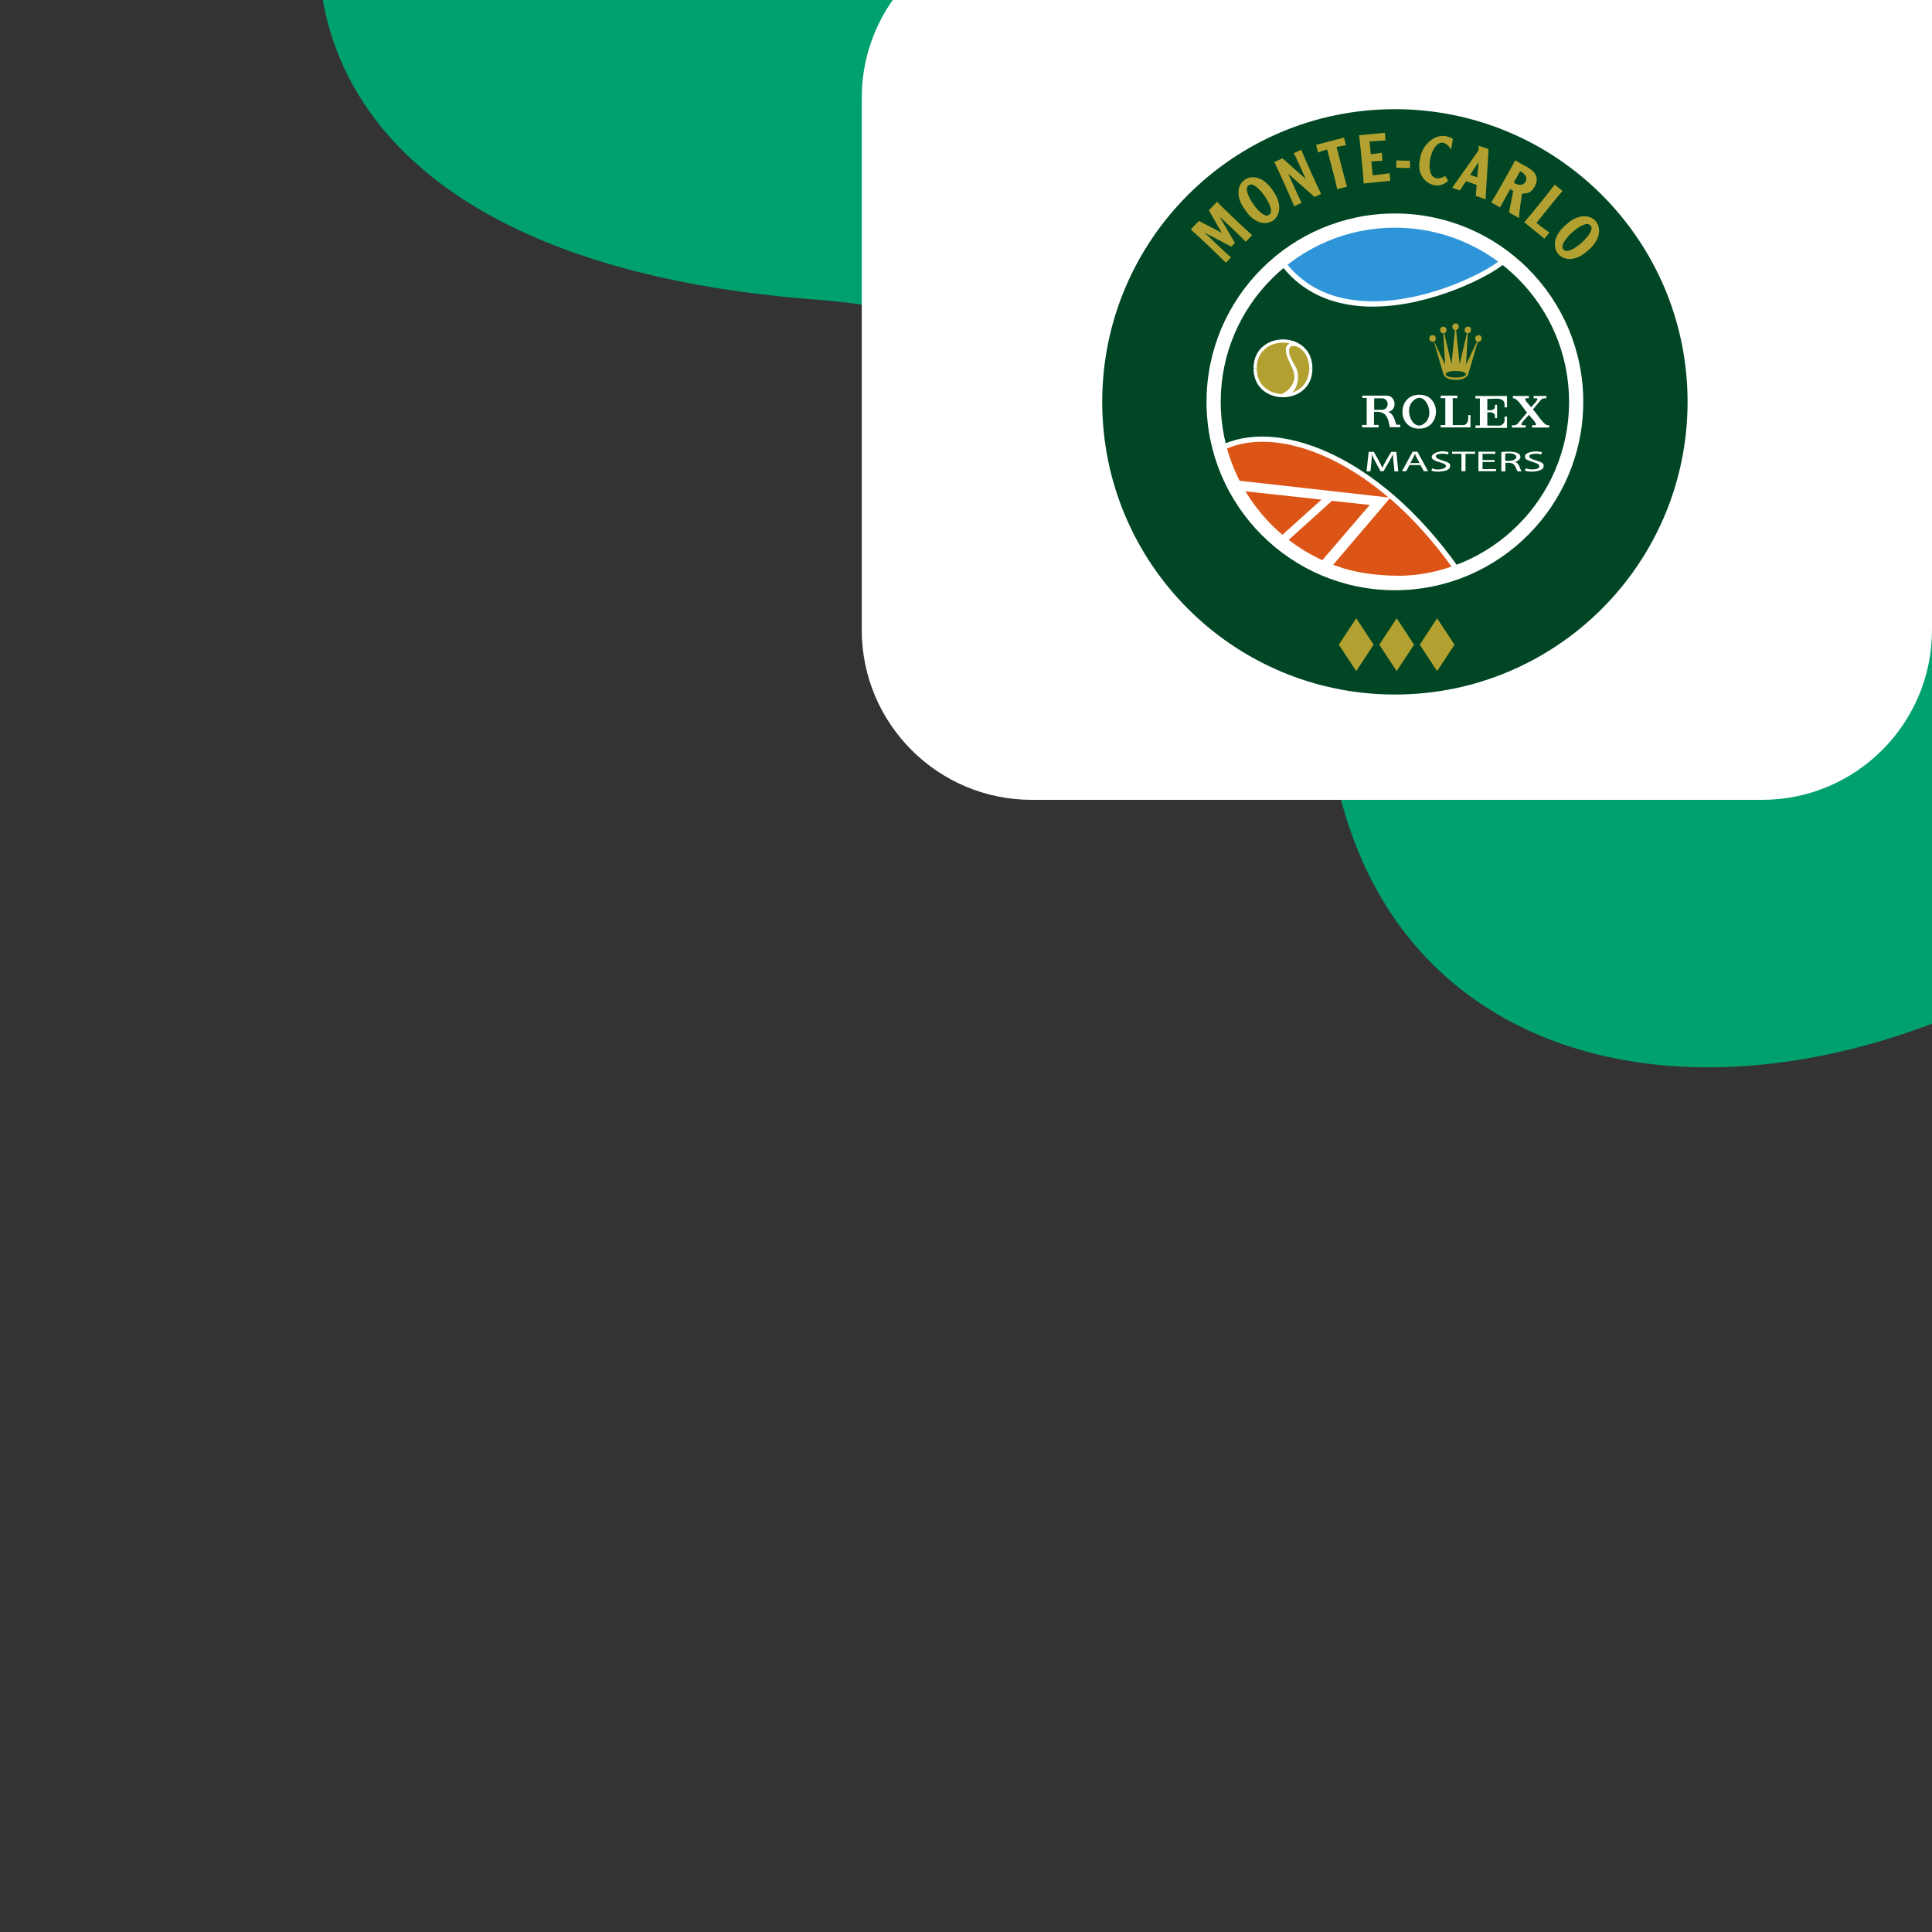
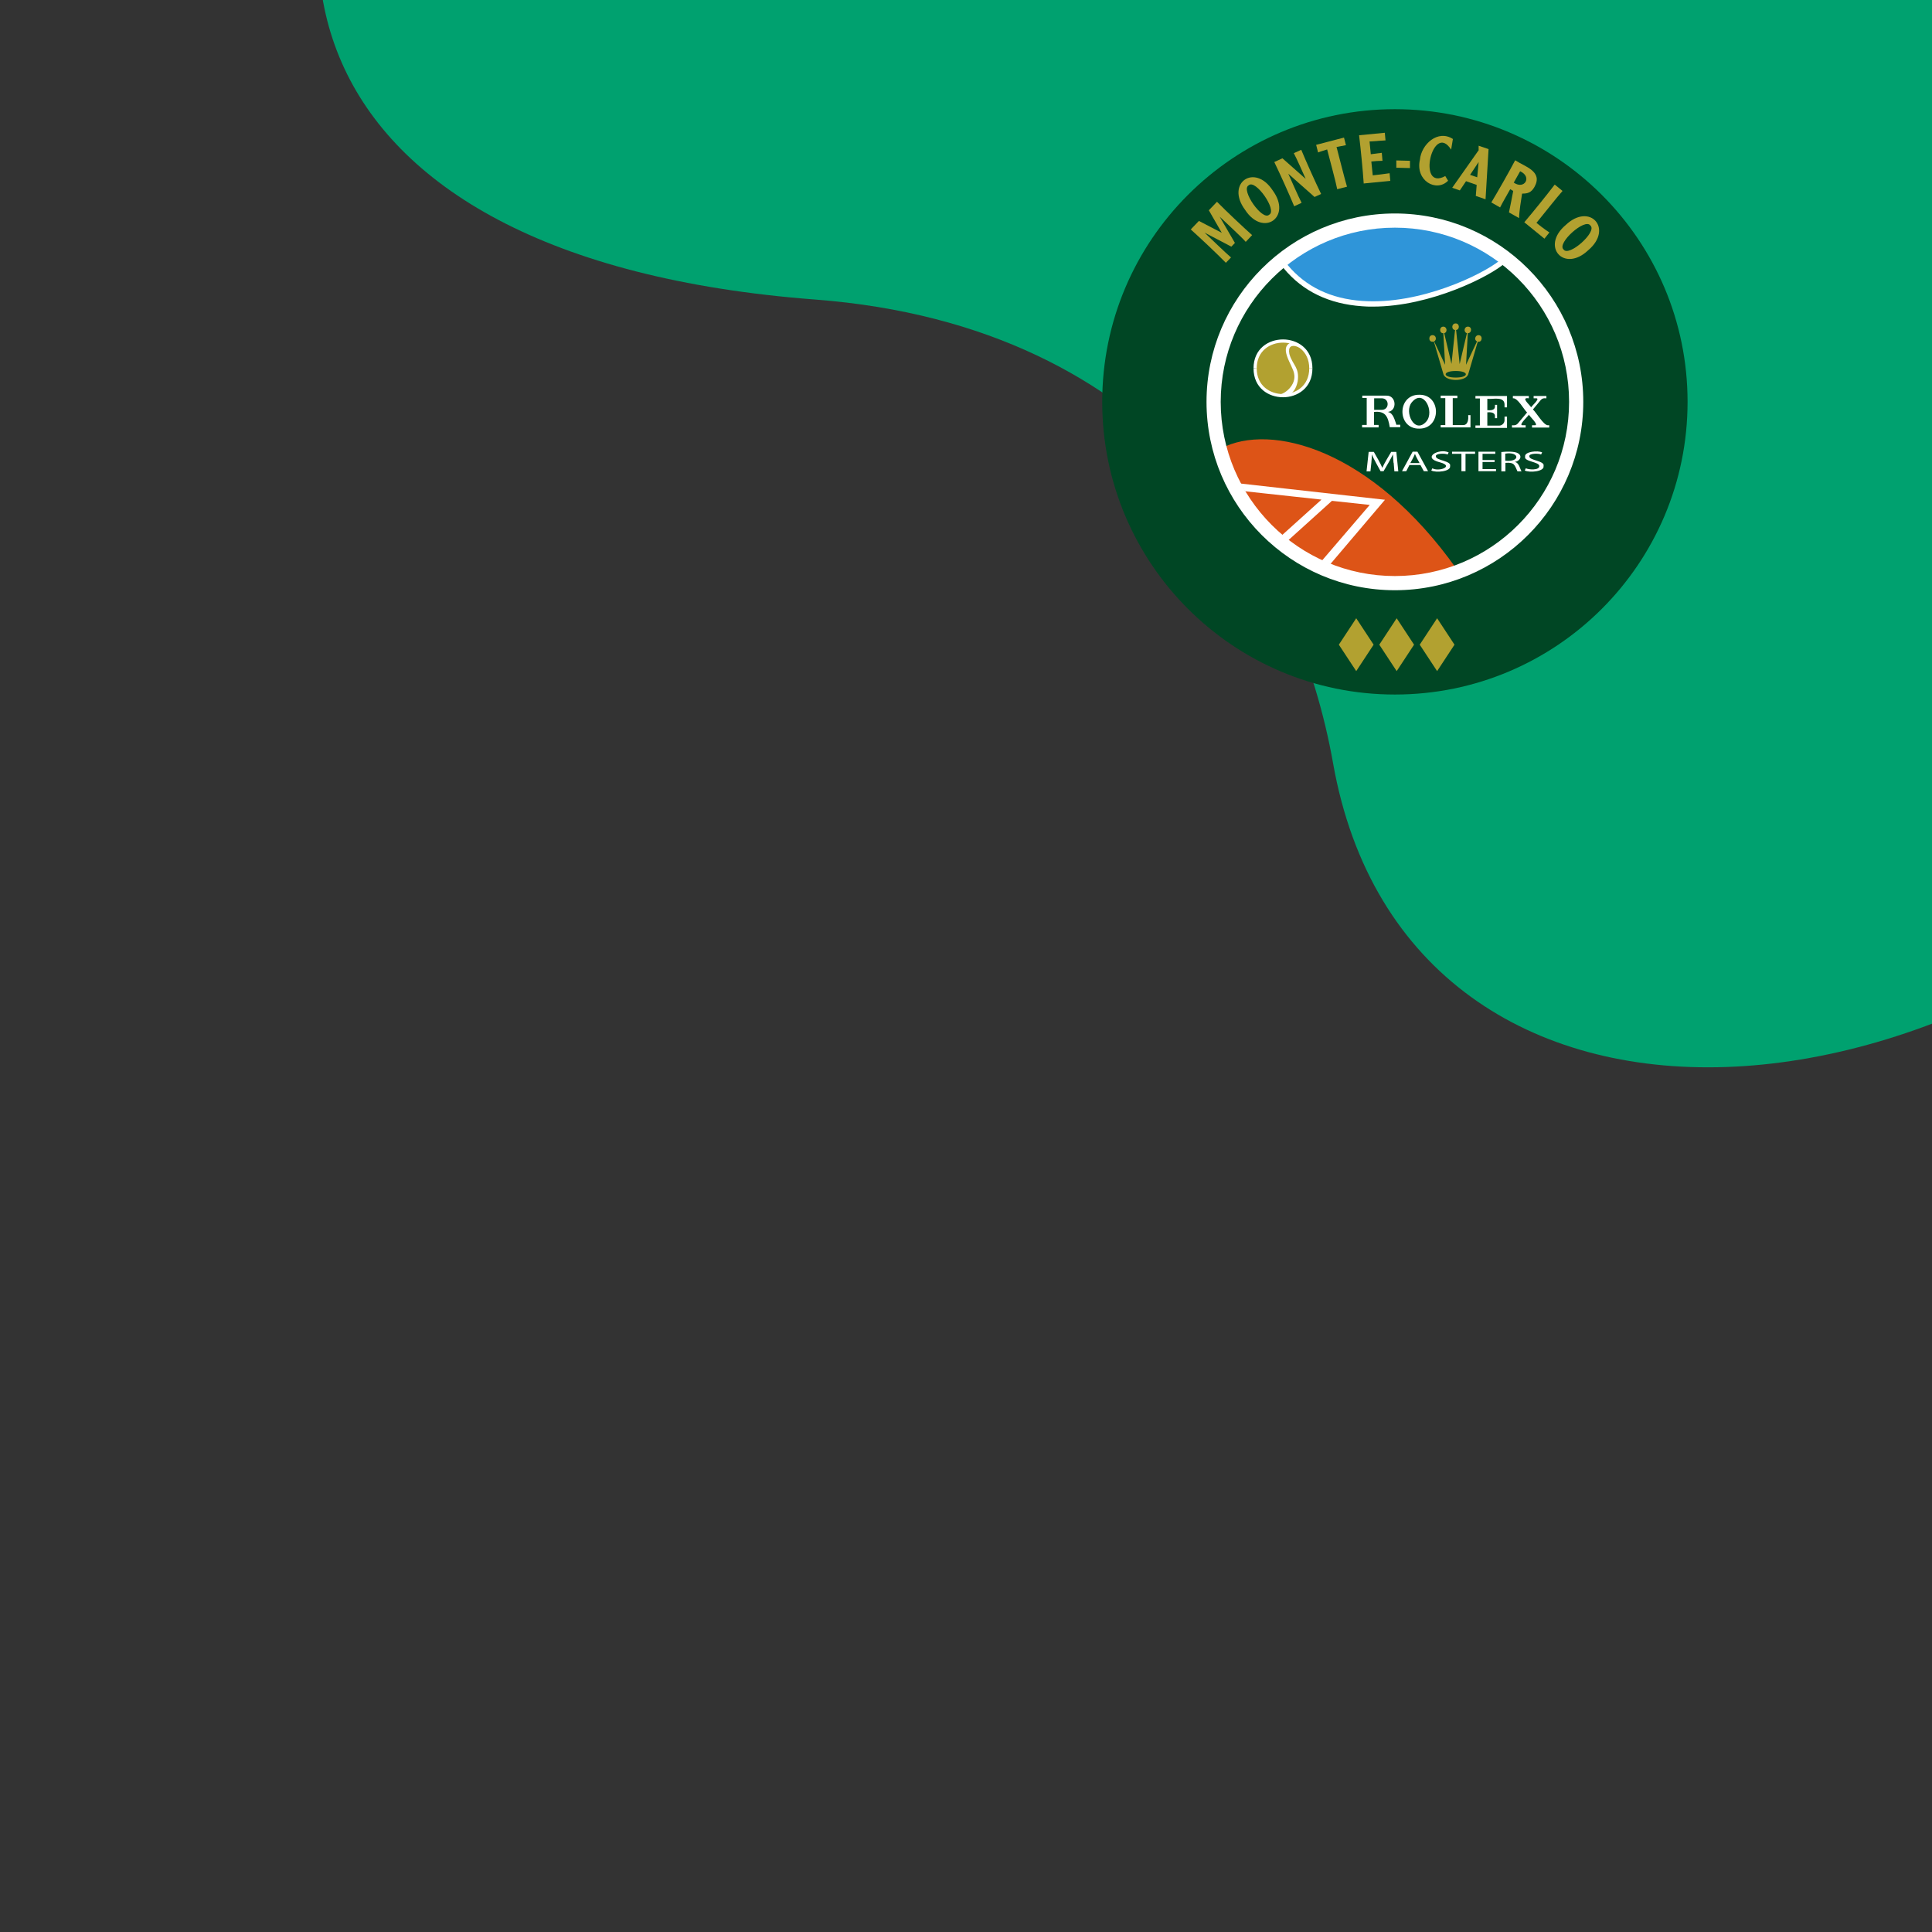
<svg xmlns="http://www.w3.org/2000/svg" width="500" height="500" viewBox="0 0 500 500" fill="none">
  <rect x="0" y="0" width="500" height="500" fill="#333333" stroke="none" />
  <g clip-path="url(#clip0_3723_12563)">
    <path fill-rule="evenodd" clip-rule="evenodd" d="M638.039 -51.779C589.363 -144.393 495.425 -187.957 417.487 -200.007C313.075 -216.146 188.376 -182.193 116.53 -94.405C54.123 -18.15 72.563 66.973 210.915 77.518C300.249 84.327 335.948 146.42 344.997 197.52C364.335 306.731 512.108 300.519 599.773 189.844C687.435 79.169 657.846 -14.097 638.039 -51.779Z" fill="#00A16F" />
-     <path d="M500 163C500 187.301 480.301 207 456 207H267.018C242.717 207 223.018 187.301 223.018 163V25.338C223.018 1.037 242.717 -18.662 267.018 -18.662H500V163Z" fill="white" />
    <path d="M360.998 179.744C402.83 179.744 436.742 145.832 436.742 104C436.742 62.168 402.83 28.256 360.998 28.256C319.166 28.256 285.254 62.168 285.254 104C285.254 145.832 319.166 179.744 360.998 179.744Z" fill="#004624" />
    <path d="M386.608 64.983C366.41 55.021 350.71 54.425 333.036 66.176C332.21 66.911 332.026 68.196 332.761 69.068C349.333 88.854 383.303 72.741 388.995 67.599C388.536 66.452 387.664 65.534 386.608 65.029V64.983Z" fill="#2F95D9" />
    <path d="M355.303 79.351C354.385 79.351 353.467 79.351 352.503 79.259C343.964 78.662 337.17 75.403 332.258 69.481C331.294 68.334 331.478 66.681 332.58 65.671H332.671C349.84 54.195 365.586 53.828 386.886 64.386C388.125 64.983 389.089 66.038 389.64 67.324L389.824 67.783L389.457 68.104C385.784 71.409 370.314 79.351 355.303 79.351ZM333.452 66.727C332.901 67.278 332.809 68.058 333.268 68.609C337.951 74.21 344.423 77.331 352.594 77.882C367.56 78.938 383.718 70.996 388.125 67.416C387.712 66.635 387.07 66.038 386.243 65.625C365.402 55.343 350.116 55.664 333.406 66.727H333.452Z" fill="white" />
    <path d="M318.906 121.949L357.696 127.963L362.379 131.681L356.319 150.686L331.025 140.862L318.906 121.949Z" fill="white" />
    <path d="M358.429 129.341L318.813 124.888C317.619 122.363 316.931 119.012 316.059 116.028C328.82 109.372 354.849 116.028 377.021 147.336C375.093 148.759 359.164 152.156 343.694 146.693L358.429 129.341Z" fill="#DD5417" />
-     <path d="M362.011 150.366C356.411 150.366 349.892 149.586 343.465 147.336L342.501 147.015L357.053 129.892L318.309 125.577L318.125 125.21C317.207 123.282 316.611 120.941 315.968 118.645C315.738 117.819 315.555 117.039 315.325 116.258L315.188 115.707L315.692 115.432C329.694 108.133 356.135 116.717 377.573 146.969L377.94 147.52L377.39 147.933C376.196 148.805 370.045 150.412 361.965 150.412L362.011 150.366ZM344.888 146.372C358.66 150.917 372.661 148.484 376.012 147.107C370.733 139.762 365.225 133.748 359.67 128.974L344.888 146.326V146.372ZM319.273 124.246L359.349 128.745C343.19 114.973 326.848 111.576 316.84 116.396C317.024 116.993 317.161 117.635 317.345 118.278C317.896 120.39 318.493 122.547 319.273 124.292V124.246Z" fill="white" />
    <path d="M341.492 145.822C338.37 144.536 335.294 142.884 332.402 140.726L344.705 129.617L354.483 130.673L341.492 145.822Z" fill="#DD5417" />
    <path d="M330.842 139.395C328.777 137.834 321.983 130.672 320.055 126.908L341.998 129.295L330.842 139.349" fill="#DD5417" />
    <path d="M360.998 152.751C334.097 152.751 312.246 130.9 312.246 104C312.246 77.099 334.097 55.248 360.998 55.248C387.898 55.248 409.749 77.099 409.749 104C409.749 130.9 387.898 152.751 360.998 152.751ZM360.998 58.92C336.163 58.92 315.919 79.119 315.919 104C315.919 128.881 336.117 149.079 360.998 149.079C385.879 149.079 406.077 128.881 406.077 104C406.077 79.119 385.879 58.92 360.998 58.92Z" fill="white" />
    <path d="M371.925 173.684L376.423 166.844L371.925 160.004L367.426 166.844L371.925 173.684Z" fill="#B2A130" />
    <path d="M361.46 173.684L365.958 166.844L361.46 160.004L356.961 166.844L361.46 173.684Z" fill="#B2A130" />
    <path d="M350.991 173.684L355.49 166.844L350.991 160.004L346.492 166.844L350.991 173.684Z" fill="#B2A130" />
    <path d="M317.253 68.01C314.82 65.531 310.781 61.721 308.164 59.38L310.276 57.177L316.198 60.252L312.846 54.422L314.958 52.219C317.391 54.698 321.431 58.508 324.047 60.849L322.395 62.593C321.109 61.124 317.116 57.498 315.647 56.075L319.595 62.869L318.676 63.833L311.745 60.206C313.26 61.629 317.07 65.348 318.585 66.633L317.253 68.01Z" fill="#B2A130" />
    <path d="M328.454 55.57C330.657 54.515 324.919 46.297 323.175 47.95C320.971 49.052 326.71 57.269 328.454 55.57ZM322.211 54.285C317.115 47.399 324.69 42.12 329.372 49.281C334.468 56.213 326.893 61.492 322.211 54.285Z" fill="#B2A130" />
    <path d="M334.927 53.365C333.595 50.152 331.3 45.057 329.785 41.935L331.897 40.971L337.91 46.296C337.13 44.552 335.707 41.292 334.835 39.64L336.763 38.768C338.094 41.981 340.389 47.077 341.904 50.198L340.206 50.978L333.412 44.965C334.238 46.801 335.982 50.795 336.855 52.493L334.972 53.365" fill="#B2A130" />
    <path d="M346.08 49.006C345.713 47.032 343.968 40.697 343.463 38.677C342.683 38.953 341.903 39.136 341.122 39.458L340.617 37.484L347.824 35.602L348.329 37.575C347.503 37.713 346.723 37.897 345.896 38.035C346.447 40.1 348.008 46.389 348.605 48.317L346.08 48.96" fill="#B2A130" />
    <path d="M352.924 47.444C352.694 43.956 352.144 38.447 351.73 35.004L358.387 34.361L358.57 36.335C357.01 36.427 355.357 36.565 354.439 36.611L354.76 39.916C355.495 39.824 356.688 39.686 357.606 39.549L357.79 41.614C356.78 41.614 355.816 41.706 354.898 41.798L355.265 45.379C356.229 45.287 358.433 45.011 359.626 44.828L359.81 46.802L352.878 47.49" fill="#B2A130" />
    <path d="M361.413 41.523L364.902 41.615V43.497C364.856 43.497 361.367 43.406 361.367 43.406V41.523" fill="#B2A130" />
    <path d="M374.771 46.756C371.741 49.878 366.232 46.756 367.472 41.34C367.839 37.346 372.108 33.444 376.01 35.969L375.551 38.723C370.777 31.24 366.554 49.648 374.036 45.563L374.725 46.711" fill="#B2A130" />
    <path d="M380.419 45.241L382.301 45.884L382.668 41.936L380.465 45.241H380.419ZM382.668 38.769V37.713L385.239 38.585L384.458 51.576L381.934 50.704L382.163 47.858L379.409 46.894L377.802 49.281L375.828 48.593L382.714 38.815" fill="#B2A130" />
    <path d="M391.757 47.261C394.557 49.189 396.577 45.746 393.409 44.323L391.757 47.261ZM385.973 52.356C387.763 49.372 390.517 44.552 392.124 41.477C394.603 43.129 399.377 44.323 397.128 48.362C396.256 49.923 395.246 50.107 393.914 50.107C393.639 51.943 393.18 54.56 393.134 56.442L390.517 54.973C390.885 53.32 391.298 51.071 391.619 49.418L390.839 48.959C390.058 50.382 388.957 52.218 388.222 53.687L385.973 52.402" fill="#B2A130" />
    <path d="M394.512 57.498C396.669 54.973 400.342 50.428 402.362 47.766L404.381 49.418C403.05 50.887 398.965 56.075 397.633 57.681C398.322 58.232 399.561 59.242 400.984 60.16L399.699 61.767L394.512 57.544" fill="#B2A130" />
    <path d="M404.656 64.568C405.987 66.588 413.47 59.931 411.588 58.371C410.256 56.305 402.774 63.007 404.656 64.568ZM405.207 58.233C411.45 52.311 417.601 59.197 411.037 64.752C404.794 70.673 398.642 63.788 405.207 58.233Z" fill="#B2A130" />
    <path d="M339.285 95.417C339.285 104.828 324.917 104.828 324.871 95.417C324.871 86.007 339.24 86.007 339.285 95.417Z" fill="#B2A130" />
    <path d="M338.828 95.326C338.828 90.736 335.294 88.67 332.034 88.67C328.775 88.67 325.24 90.736 325.24 95.326H324.414C324.414 90.185 328.362 87.844 332.034 87.844C335.707 87.844 339.655 90.185 339.655 95.326H338.828Z" fill="white" />
    <path d="M332.034 102.809C328.362 102.809 324.414 100.468 324.414 95.326H325.24C325.24 99.917 328.775 101.982 332.034 101.982C335.294 101.982 338.828 99.917 338.828 95.326H339.655C339.655 100.468 335.707 102.809 332.034 102.809Z" fill="white" />
    <path d="M334.65 88.483C330.381 89.493 334.65 94.589 334.926 96.746C335.522 99.547 332.538 102.393 329.922 102.301C332.538 103.035 335.063 102.531 335.844 98.674C336.349 95.002 334.512 94.497 333.686 91.605C332.906 87.657 337.726 90.228 338.46 91.926C338.69 91.926 336.165 88.621 334.65 88.438" fill="white" />
    <path d="M376.746 96.011C380.235 96.011 380.235 97.709 376.746 97.709C373.257 97.709 373.257 96.011 376.746 96.011ZM370.87 88.436C370.962 88.436 371.008 88.436 371.1 88.436L373.533 96.745C373.992 98.857 379.546 98.857 380.005 96.745L382.438 88.436C383.632 88.712 383.862 86.738 382.622 86.738C381.75 86.738 381.429 88.023 382.255 88.344L379.409 94.404L379.868 86.233C380.969 86.233 381.015 84.488 379.868 84.534C378.904 84.534 378.72 85.957 379.638 86.233L377.756 94.22L376.838 85.406C377.848 85.269 377.756 83.662 376.7 83.708C375.644 83.708 375.553 85.315 376.563 85.406L375.644 94.174L373.762 86.233C374.68 86.003 374.497 84.534 373.533 84.534C372.431 84.534 372.431 86.279 373.533 86.233L373.992 94.404L371.146 88.344C371.926 87.977 371.651 86.692 370.733 86.738C369.631 86.738 369.631 88.482 370.733 88.436" fill="#B2A130" />
    <path d="M360.638 119.742C360.592 119.053 360.5 118.181 360.5 117.584C359.995 118.686 358.71 120.797 358.067 121.945H357.287C356.69 120.797 355.45 118.732 355.037 117.584C355.037 118.732 354.808 120.752 354.67 121.991H353.66L354.211 116.941H355.542C356.139 117.951 357.333 120.063 357.746 121.073C358.159 120.063 359.444 117.951 360.041 116.941H361.372L361.877 121.991H360.867L360.684 119.788" fill="white" />
    <path d="M367.381 119.836C367.059 119.24 366.371 118.046 366.187 117.449C366.003 118.046 365.315 119.24 364.993 119.836H367.426H367.381ZM364.764 120.341L363.938 121.948H362.836L365.59 116.898H366.83L369.584 121.948H368.482L367.61 120.341H364.764Z" fill="white" />
    <path d="M370.644 121.165C372.25 122.175 376.519 120.706 372.663 119.65C367.797 118.456 372.388 115.931 374.913 117.079L374.637 117.63C374.178 117.309 371.378 117.263 371.608 118.135C371.608 119.191 375.693 119.237 375.28 120.614C375.555 122.037 371.608 122.404 370.414 121.761L370.689 121.211" fill="white" />
    <path d="M378.218 117.449H375.785V116.898H381.753V117.449H379.274V121.948H378.218V117.449Z" fill="white" />
    <path d="M386.802 119.561H383.681V121.397H387.17V121.948H382.625V116.898H386.986V117.449H383.681V119.056H386.802V119.607" fill="white" />
    <path d="M389.556 119.237C393.504 119.65 393.274 116.804 389.556 117.401V119.237ZM388.5 116.988C389.602 116.85 392.035 116.758 392.861 117.309C394.1 118.044 393.32 119.375 391.989 119.559C393.136 119.65 393.412 121.487 393.779 121.992H392.723C391.943 120.339 391.989 119.605 389.602 119.788V121.992H388.546V117.034" fill="white" />
    <path d="M394.835 121.167C395.569 121.58 398.416 121.763 398.37 120.616C398.416 119.514 394.33 119.468 394.697 118.183C394.468 116.851 398.048 116.53 399.104 117.081L398.829 117.632C398.37 117.311 395.569 117.265 395.799 118.137C395.799 119.193 399.885 119.239 399.471 120.616C399.747 122.039 395.799 122.406 394.605 121.763L394.881 121.212" fill="white" />
    <path d="M369.124 109.093C366.14 112.49 363.294 106.66 365.359 104.135C368.389 100.416 371.373 106.522 369.124 109.093ZM367.287 102.161C361.503 102.115 361.503 111.021 367.287 110.929C373.071 110.975 373.071 102.069 367.287 102.161Z" fill="white" />
    <path d="M380.56 107.442H379.963C380.055 108.452 379.963 110.059 378.586 110.013H375.969V103.035H377.163V102.393H372.848V103.035H374.041V110.013H372.848V110.61H380.56V108.59V107.396" fill="white" />
    <path d="M389.969 102.482H381.844V103.125H382.991V110.103H381.844V110.745H390.015V107.807H389.372V108.771C389.372 109.506 388.73 110.149 387.995 110.149H385.792H384.919V106.706C385.7 106.66 386.939 106.66 386.893 107.762V108.221H387.444V104.778H386.893V105.191C386.893 106.247 385.654 106.201 384.919 106.155V103.217C386.297 103.401 389.235 102.482 389.372 104.594V105.42H390.015V102.62" fill="white" />
    <path d="M400.62 110.057C399.518 110.149 397.452 106.568 396.718 105.971L398.508 103.814C399.059 103.079 399.426 103.033 400.206 103.079V102.482H396.901V103.079H397.636C398.646 103.171 396.304 105.145 396.259 105.42C395.891 104.732 393.412 102.758 395.662 103.079V102.482H391.53V103.079C392.724 102.85 394.468 106.109 395.203 106.752L393.045 109.322C392.494 110.057 392.081 110.103 391.301 110.057V110.654H394.836V110.057H393.963C392.907 109.965 395.662 107.578 395.662 107.303C395.754 107.624 398.324 110.011 397.269 110.057H396.488V110.654H400.941V110.057H400.528" fill="white" />
    <path d="M357.607 106.065H355.633V103.081H357.607C359.627 103.081 359.627 106.065 357.607 106.065ZM361.417 110.013C360.958 108.773 360.591 106.845 359.168 106.615C361.693 106.294 361.371 102.3 358.801 102.392H352.558V102.989H353.705V109.967H352.512V110.609H356.781V109.967H355.587V106.615C358.525 106.294 359.214 107.763 359.673 110.563H361.096H362.381V109.921H361.463" fill="white" />
  </g>
  <defs>
    <clipPath id="clip0_3723_12563">
      <rect width="500" height="500" fill="white" transform="matrix(-1 0 0 -1 500 500)" />
    </clipPath>
  </defs>
</svg>